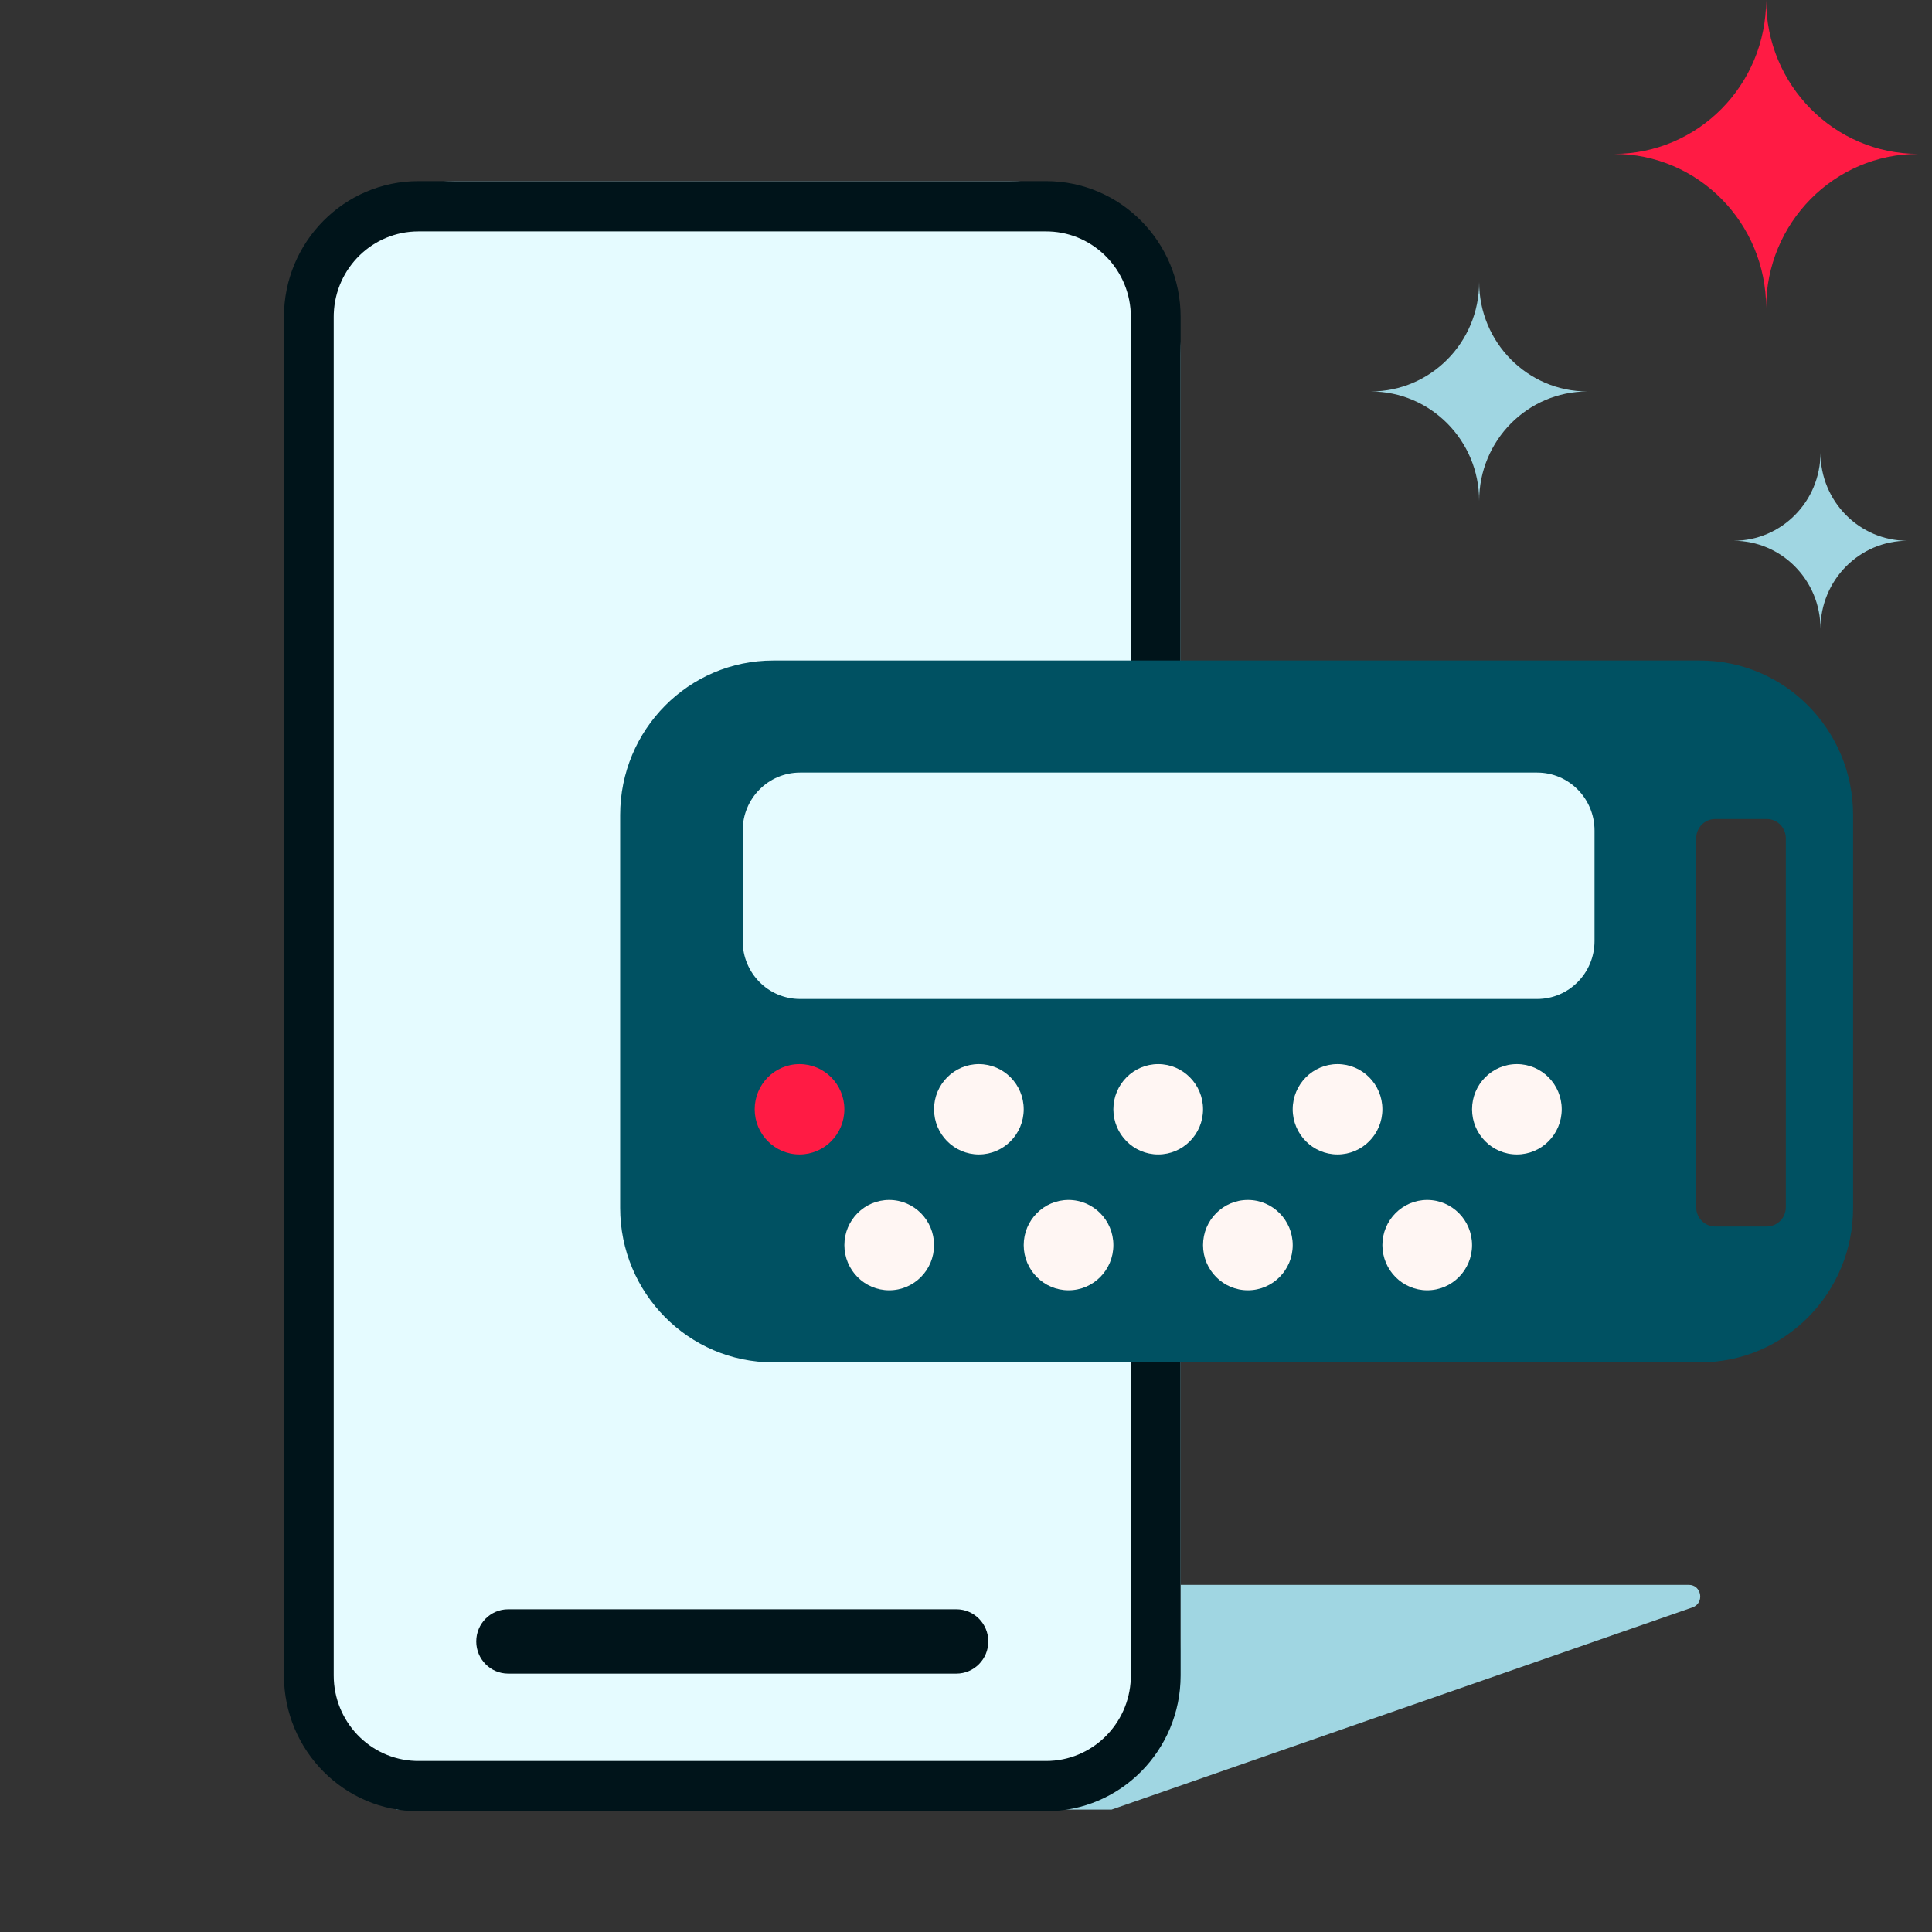
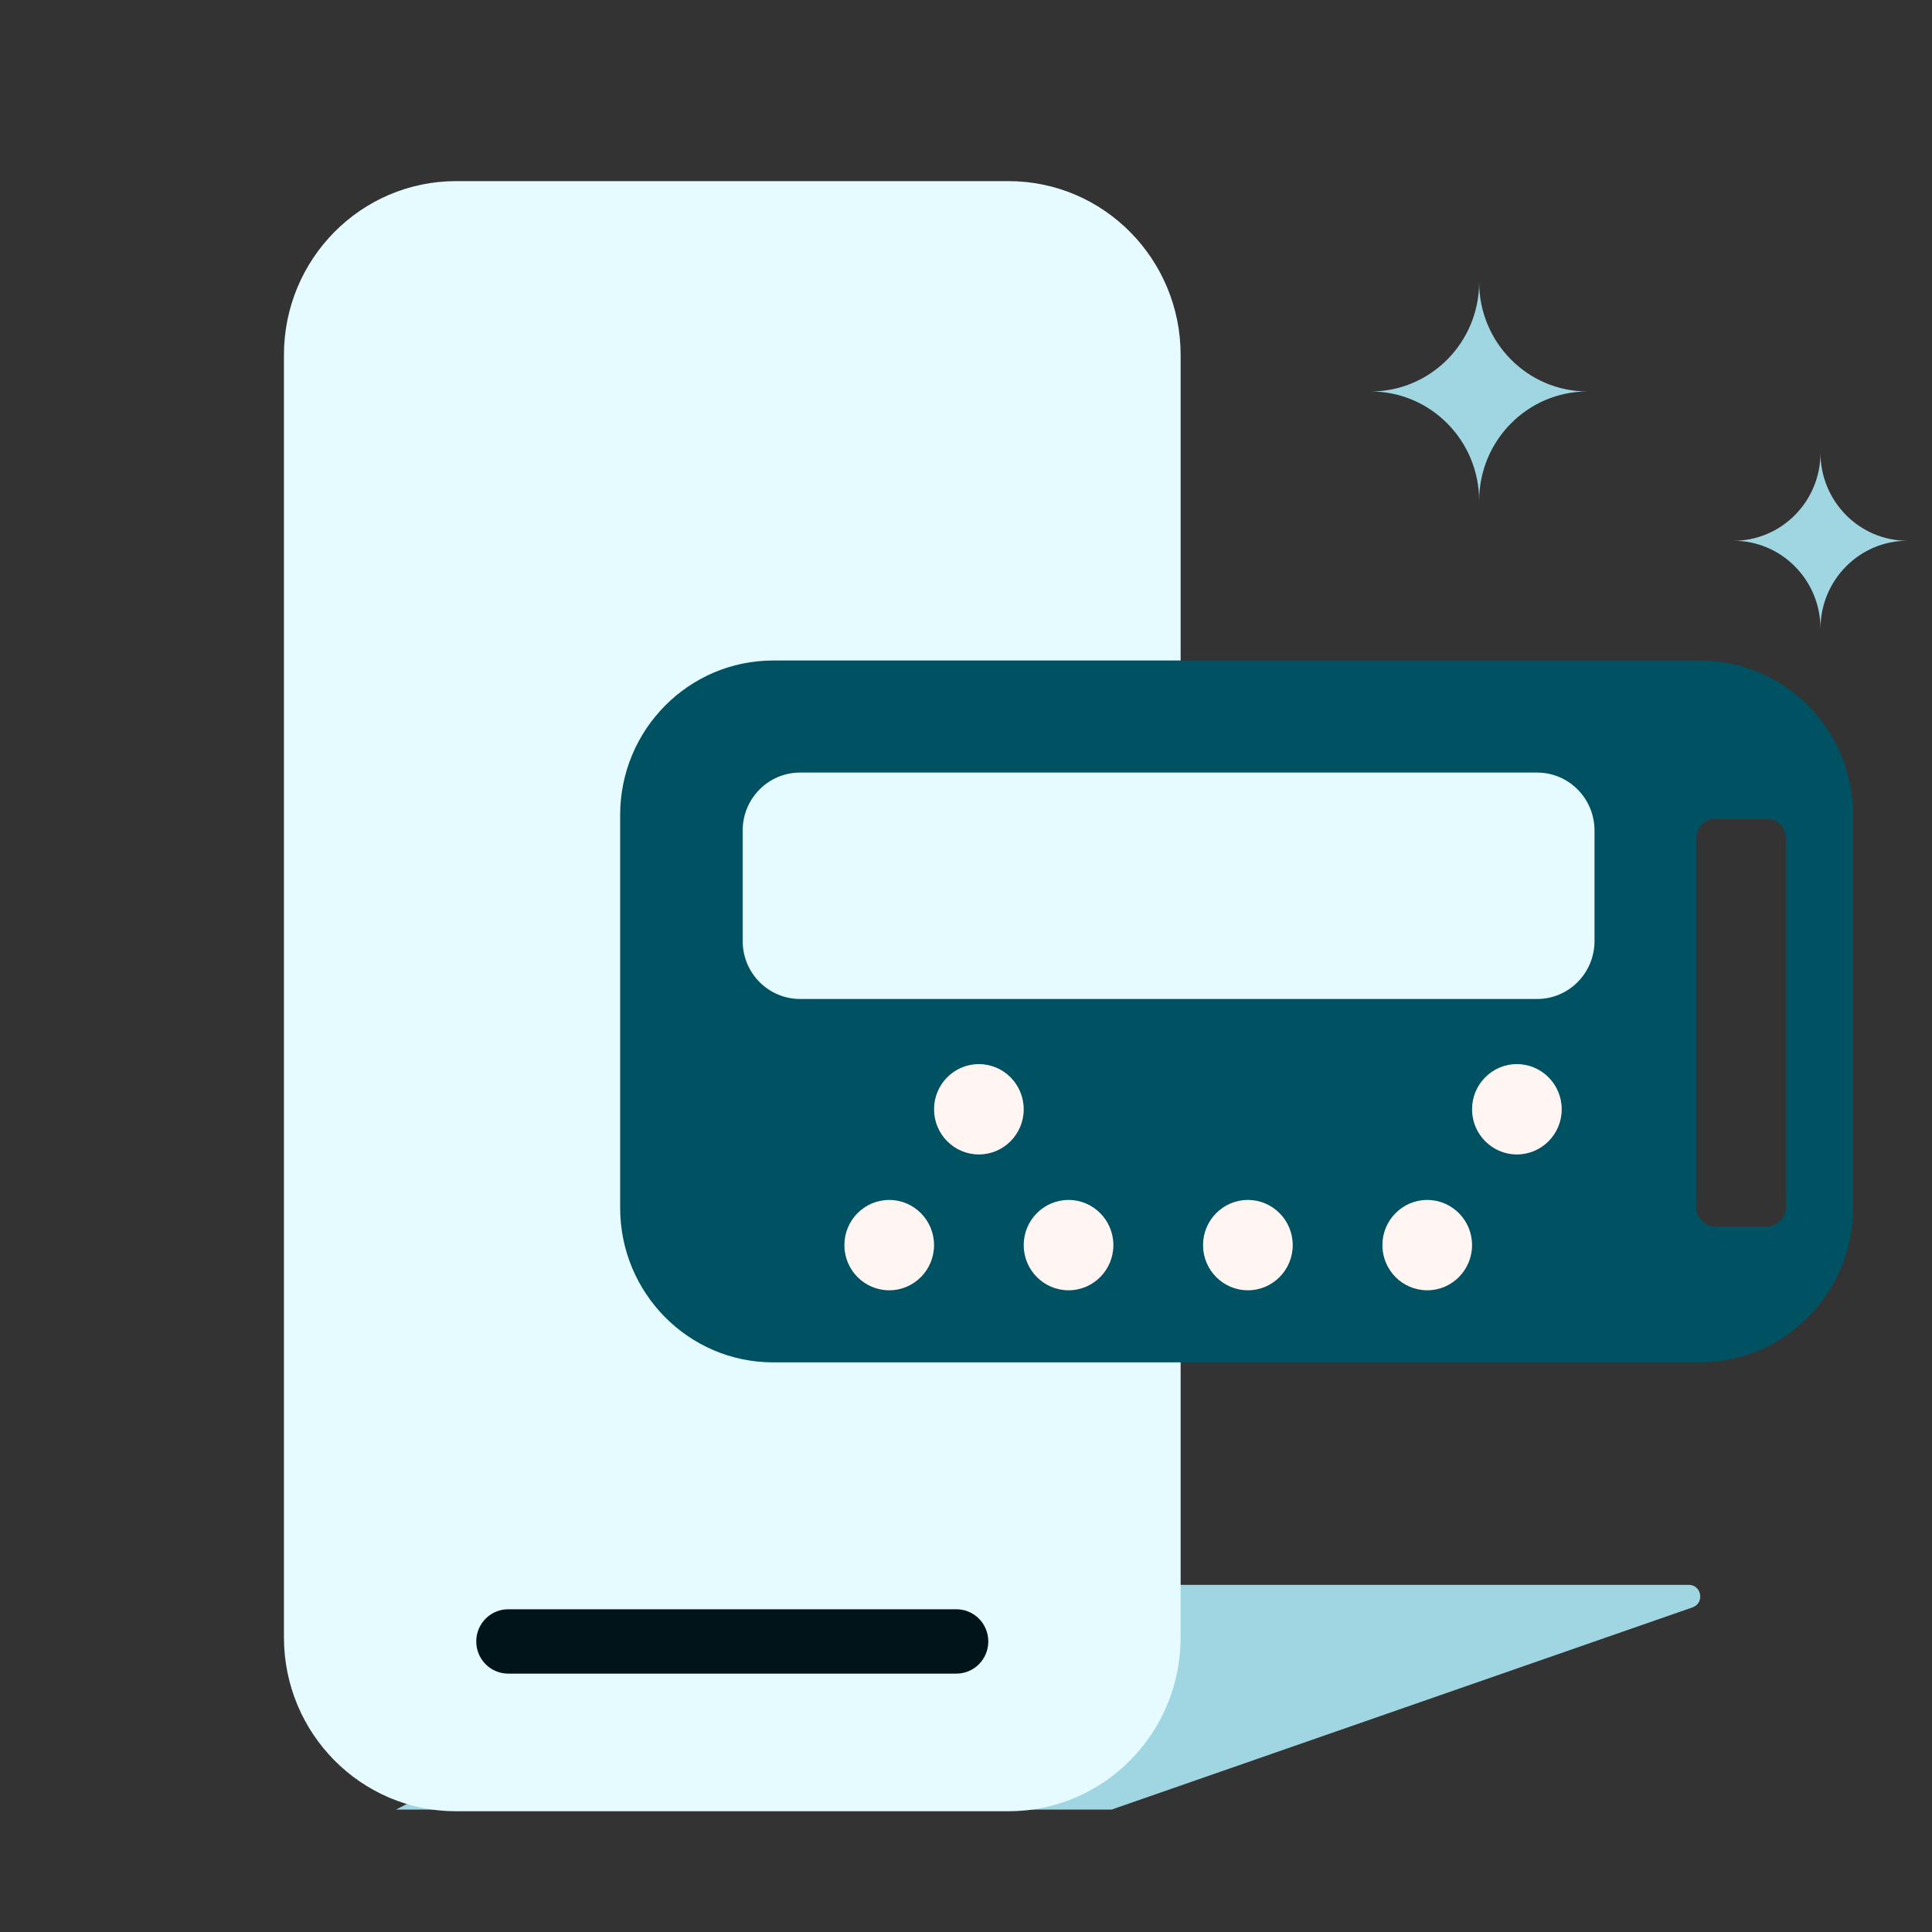
<svg xmlns="http://www.w3.org/2000/svg" width="100" height="100" viewBox="0 0 100 100" fill="none">
  <rect x="0" y="0" width="100" height="100" fill="#333333" stroke="none" />
  <path fill-rule="evenodd" clip-rule="evenodd" d="M42.882 82.031L87.409 82.031C88.08 82.031 88.237 82.978 87.603 83.198L57.535 93.664H20.498L42.882 82.031Z" fill="#A0D6E2" />
  <path d="M14.697 18.375C14.697 13.404 18.686 9.375 23.608 9.375H52.198C57.12 9.375 61.109 13.404 61.109 18.375V84.75C61.109 89.721 57.12 93.75 52.198 93.75H23.608C18.686 93.75 14.697 89.721 14.697 84.75V18.375Z" fill="#E5FBFF" />
-   <path fill-rule="evenodd" clip-rule="evenodd" d="M61.109 16.406C61.109 12.523 57.992 9.375 54.147 9.375H21.658C17.814 9.375 14.697 12.523 14.697 16.406V86.719C14.697 90.602 17.814 93.75 21.658 93.75H54.147C57.992 93.75 61.109 90.602 61.109 86.719V16.406ZM21.658 11.977H54.147L54.316 11.98C56.66 12.069 58.533 14.017 58.533 16.406V86.719L58.53 86.889C58.442 89.256 56.513 91.148 54.147 91.148H21.658L21.49 91.145C19.146 91.056 17.273 89.108 17.273 86.719V16.406L17.276 16.236C17.364 13.869 19.292 11.977 21.658 11.977Z" fill="#00141A" />
  <path fill-rule="evenodd" clip-rule="evenodd" d="M24.651 84.961C24.651 84.041 25.39 83.296 26.3 83.296H49.506C50.416 83.296 51.154 84.041 51.154 84.961C51.154 85.88 50.416 86.626 49.506 86.626H26.3C25.39 86.626 24.651 85.88 24.651 84.961Z" fill="#00141A" />
  <path fill-rule="evenodd" clip-rule="evenodd" d="M40.02 34.188C35.645 34.188 32.099 37.769 32.099 42.188V62.516C32.099 66.934 35.645 70.516 40.02 70.516H87.995C92.37 70.516 95.916 66.934 95.916 62.516V42.188C95.916 37.769 92.37 34.188 87.995 34.188H40.02ZM88.784 42.391C88.237 42.391 87.794 42.838 87.794 43.391V62.484C87.794 63.037 88.237 63.484 88.784 63.484H91.445C91.992 63.484 92.435 63.037 92.435 62.484V43.391C92.435 42.838 91.992 42.391 91.445 42.391H88.784Z" fill="#005162" />
-   <path d="M43.704 57.416C43.704 58.707 42.665 59.754 41.384 59.754C40.102 59.754 39.063 58.707 39.063 57.416C39.063 56.125 40.102 55.078 41.384 55.078C42.665 55.078 43.704 56.125 43.704 57.416Z" fill="#FF1B44" />
  <path d="M52.987 57.416C52.987 58.707 51.948 59.754 50.666 59.754C49.385 59.754 48.346 58.707 48.346 57.416C48.346 56.125 49.385 55.078 50.666 55.078C51.948 55.078 52.987 56.125 52.987 57.416Z" fill="#FFF6F3" />
  <path d="M48.346 64.447C48.346 65.739 47.307 66.785 46.025 66.785C44.744 66.785 43.705 65.739 43.705 64.447C43.705 63.156 44.744 62.109 46.025 62.109C47.307 62.109 48.346 63.156 48.346 64.447Z" fill="#FFF6F3" />
-   <path d="M62.269 57.416C62.269 58.707 61.23 59.754 59.948 59.754C58.667 59.754 57.628 58.707 57.628 57.416C57.628 56.125 58.667 55.078 59.948 55.078C61.23 55.078 62.269 56.125 62.269 57.416Z" fill="#FFF6F3" />
  <path d="M57.628 64.447C57.628 65.739 56.589 66.785 55.307 66.785C54.026 66.785 52.987 65.739 52.987 64.447C52.987 63.156 54.026 62.109 55.307 62.109C56.589 62.109 57.628 63.156 57.628 64.447Z" fill="#FFF6F3" />
-   <path d="M71.552 57.416C71.552 58.707 70.513 59.754 69.231 59.754C67.95 59.754 66.91 58.707 66.91 57.416C66.91 56.125 67.95 55.078 69.231 55.078C70.513 55.078 71.552 56.125 71.552 57.416Z" fill="#FFF6F3" />
  <path d="M66.911 64.447C66.911 65.739 65.872 66.785 64.59 66.785C63.308 66.785 62.269 65.739 62.269 64.447C62.269 63.156 63.308 62.109 64.59 62.109C65.872 62.109 66.911 63.156 66.911 64.447Z" fill="#FFF6F3" />
  <path d="M80.834 57.416C80.834 58.707 79.795 59.754 78.514 59.754C77.232 59.754 76.193 58.707 76.193 57.416C76.193 56.125 77.232 55.078 78.514 55.078C79.795 55.078 80.834 56.125 80.834 57.416Z" fill="#FFF6F3" />
  <path d="M76.193 64.447C76.193 65.739 75.154 66.785 73.872 66.785C72.591 66.785 71.552 65.739 71.552 64.447C71.552 63.156 72.591 62.109 73.872 62.109C75.154 62.109 76.193 63.156 76.193 64.447Z" fill="#FFF6F3" />
  <path d="M38.44 42.988C38.44 41.331 39.77 39.988 41.411 39.988H79.562C81.202 39.988 82.532 41.331 82.532 42.988V48.707C82.532 50.364 81.202 51.707 79.562 51.707H41.411C39.77 51.707 38.44 50.364 38.44 48.707V42.988Z" fill="#E5FBFF" />
  <path fill-rule="evenodd" clip-rule="evenodd" d="M89.728 27.989C92.212 27.989 94.228 30.028 94.228 32.542C94.228 30.028 96.243 27.989 98.729 27.989C96.243 27.989 94.228 25.951 94.228 23.438C94.228 25.951 92.212 27.989 89.728 27.989Z" fill="#A0D6E2" />
  <path fill-rule="evenodd" clip-rule="evenodd" d="M76.56 14.599C76.56 17.727 74.047 20.262 70.951 20.262C74.047 20.262 76.56 22.799 76.56 25.927C76.56 22.799 79.07 20.262 82.168 20.262C79.07 20.262 76.56 17.727 76.56 14.599Z" fill="#A0D6E2" />
-   <path fill-rule="evenodd" clip-rule="evenodd" d="M91.415 0C91.415 4.4 87.888 7.966 83.54 7.966C87.888 7.966 91.415 11.534 91.415 15.933C91.415 11.534 94.941 7.966 99.291 7.966C94.941 7.966 91.415 4.4 91.415 0Z" fill="#FF1B44" />
</svg>